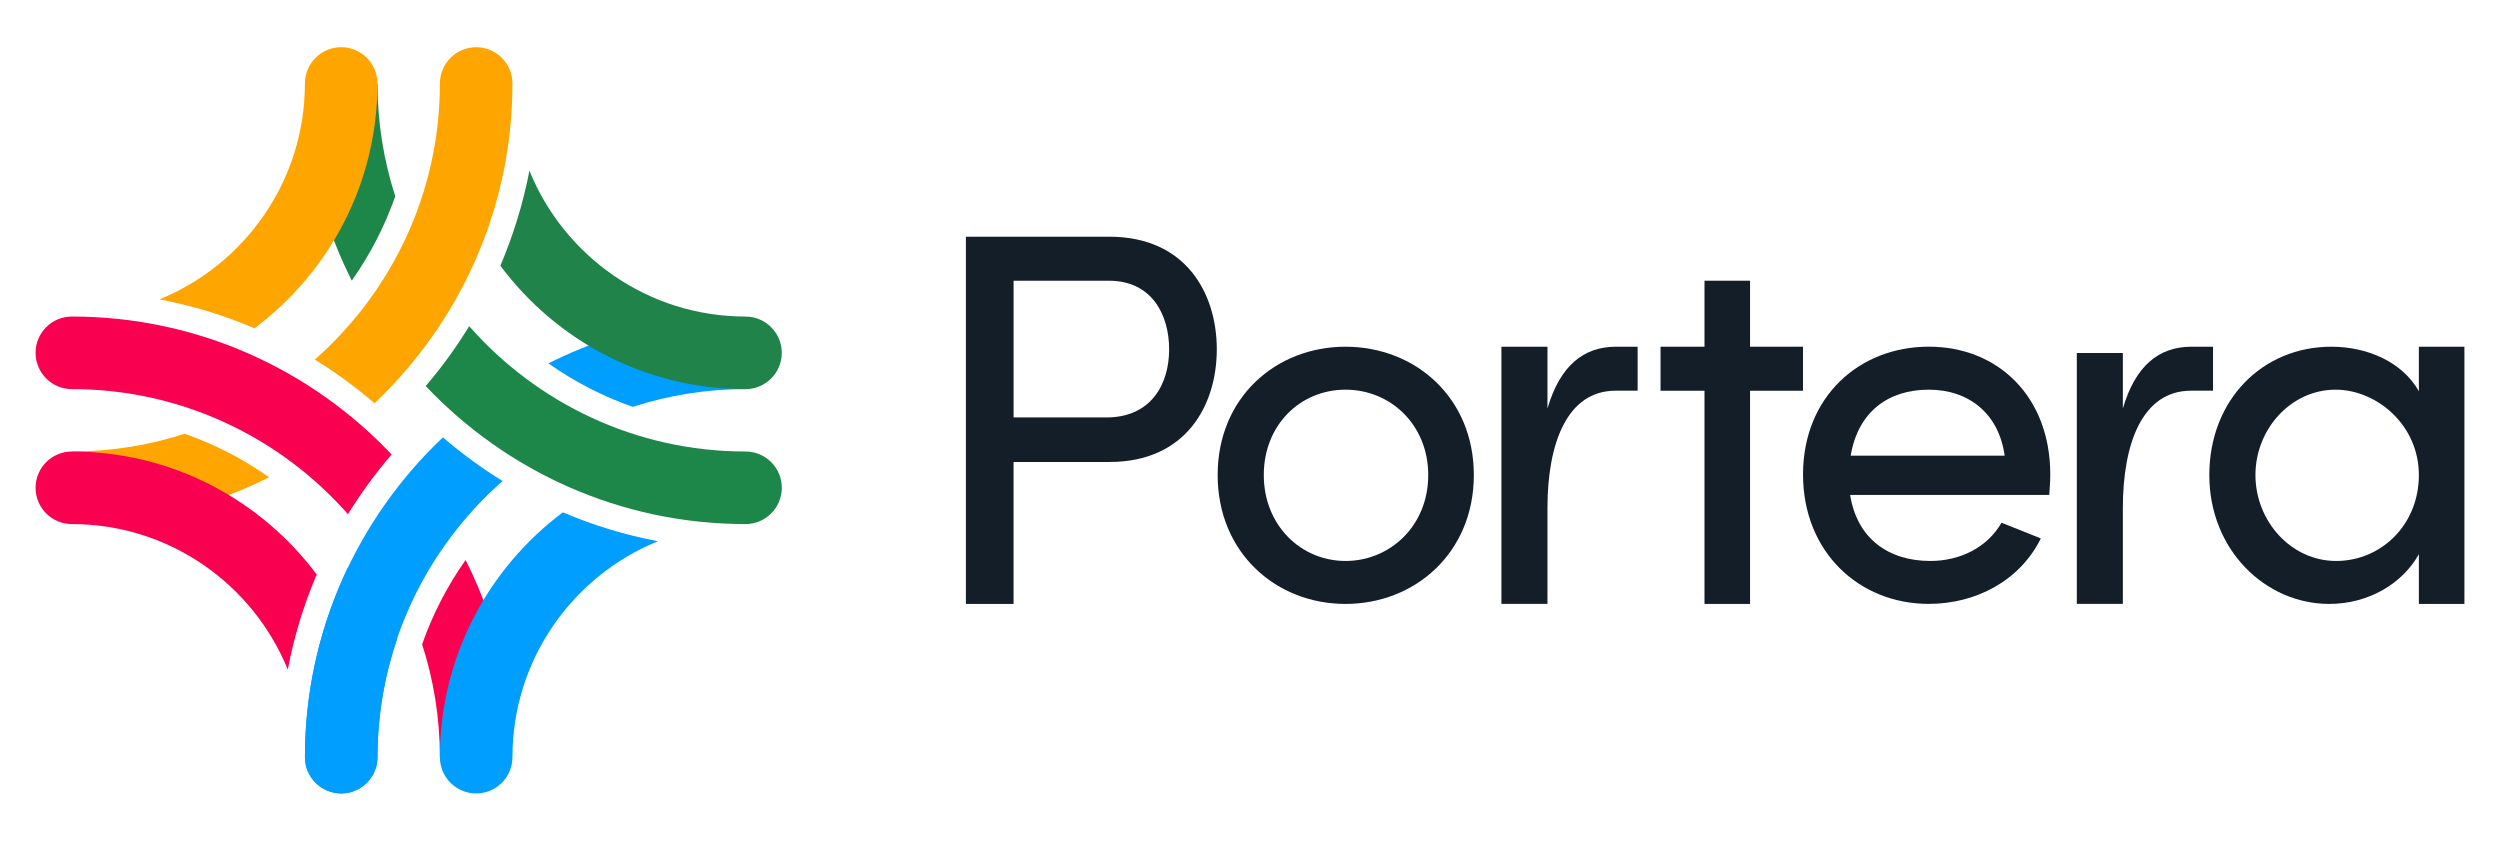
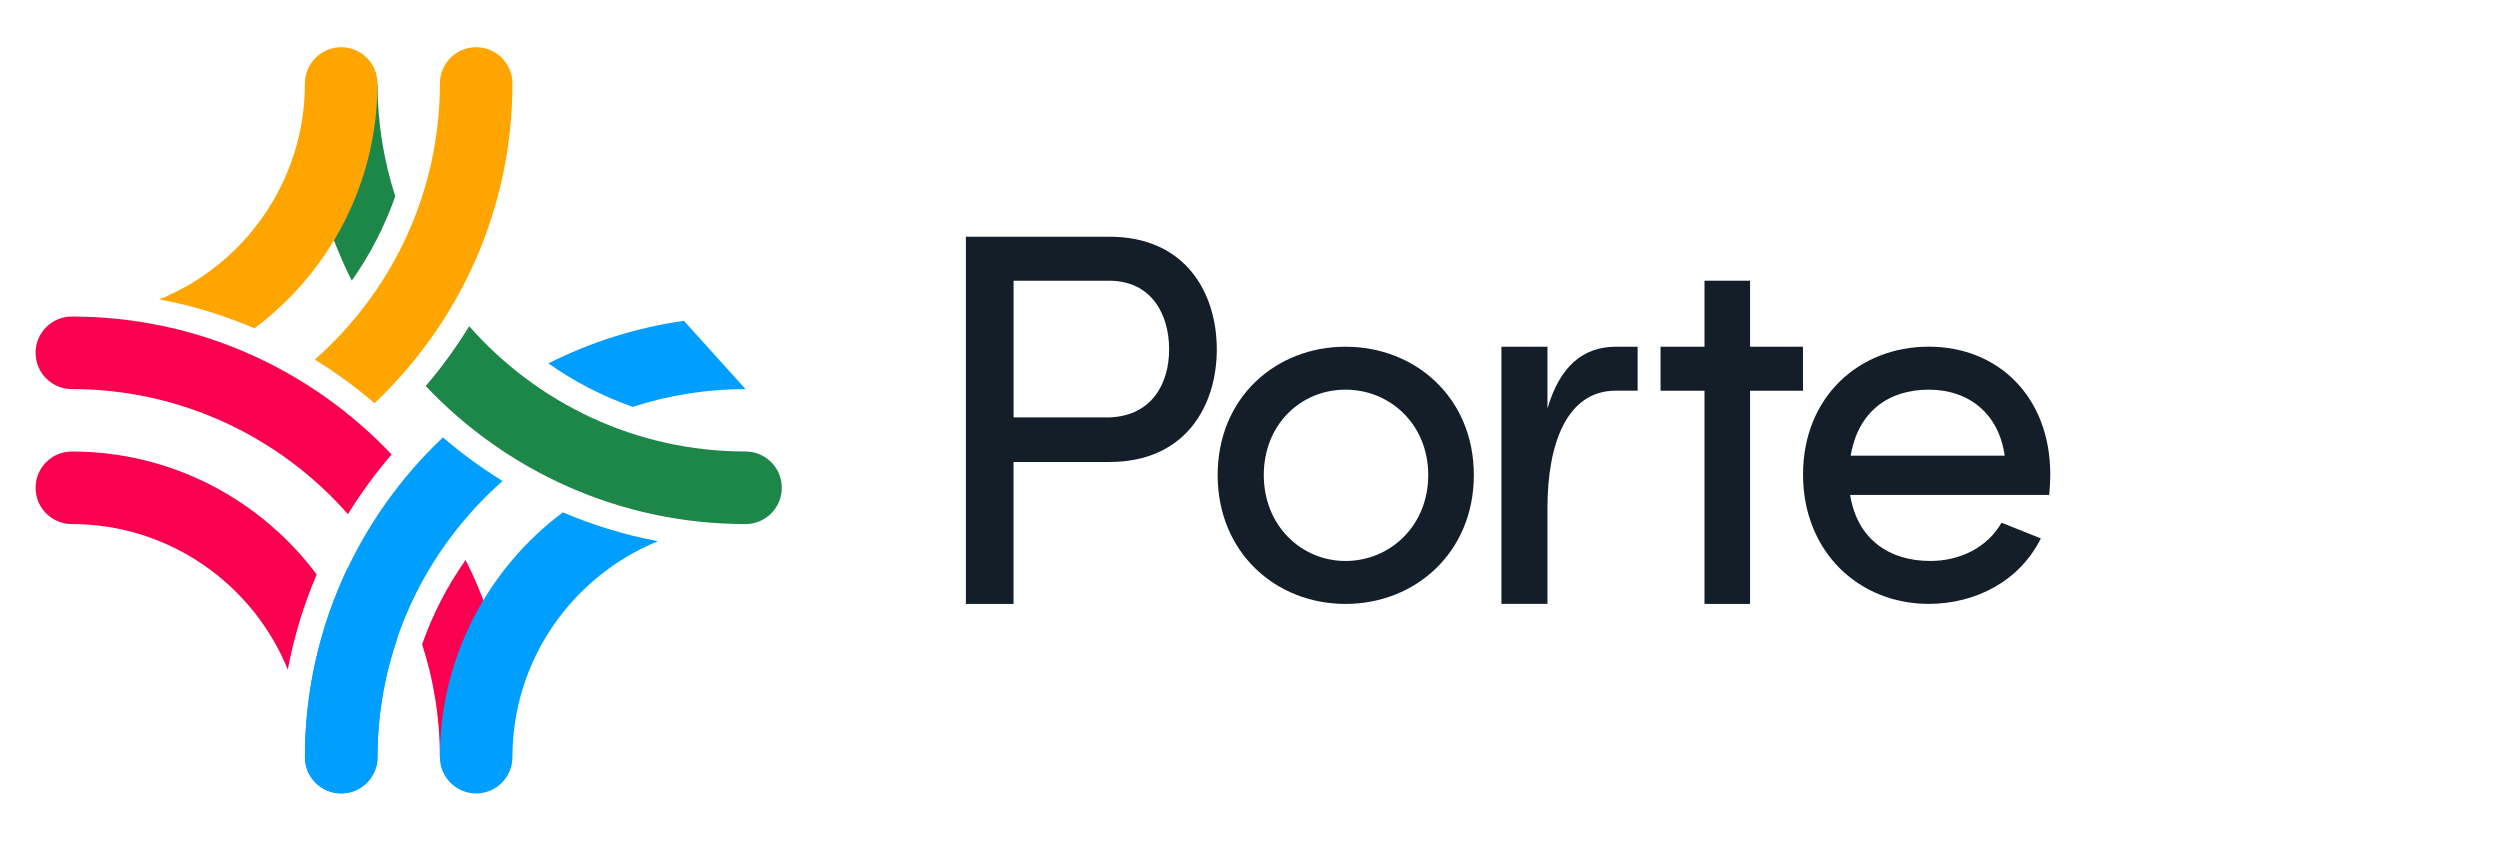
<svg xmlns="http://www.w3.org/2000/svg" id="Layer_1" viewBox="0 0 606.41 203.9">
  <defs>
    <style>.cls-1{fill:#fa0050;}.cls-2{fill:orange;}.cls-3{fill:#009eff;}.cls-4{fill:#1d8649;}.cls-5{fill:#131e29;}.cls-6{fill:#208349;}</style>
  </defs>
  <g>
    <path class="cls-5" d="m269.1,57.42c18.55,0,26.05,13.72,26.05,27.32s-7.5,27.32-26.05,27.32h-23.25v34.43h-11.56V57.42h34.81Zm-.76,43.84c10.93,0,15.25-8.13,15.25-16.52s-4.19-16.65-14.61-16.65h-23.12v33.16h22.49Z" />
    <path class="cls-5" d="m295.36,115.23c0-18.8,14.11-31.13,31.01-31.13s31.13,12.32,31.13,31.13-14.23,31.26-31.13,31.26-31.01-12.45-31.01-31.26Zm51.08,0c0-12.2-9.15-20.71-20.07-20.71s-19.82,8.51-19.82,20.71,9.02,20.84,19.82,20.84,20.07-8.51,20.07-20.84Z" />
    <polygon class="cls-5" points="437.34 84.1 437.34 94.78 424.5 94.78 424.5 146.49 413.45 146.49 413.45 94.78 402.79 94.78 402.79 84.1 413.45 84.1 413.45 68.09 424.5 68.09 424.5 84.1 437.34 84.1" />
    <path class="cls-5" d="m497.06,120.06h-48.28c1.66,10.55,9.28,16.01,19.45,16.01,7.24,0,13.84-3.3,17.27-9.28l9.53,3.81c-5.09,10.29-15.76,15.88-27.19,15.88-16.9,0-30.49-12.58-30.49-31.39s13.6-31,30.49-31,29.48,12.2,29.48,31c0,1.65-.12,3.31-.25,4.96Zm-10.8-9.53c-1.4-10.16-8.64-16.01-18.42-16.01s-17.15,5.34-18.93,16.01h37.35Z" />
-     <path class="cls-5" d="m586.73,84.1h11.05v62.39h-11.05v-12.07c-3.94,7.11-12.19,12.07-21.73,12.07-15.5,0-29.1-13.09-29.1-31.26s12.83-31.13,29.61-31.13c8.89,0,17.28,3.81,21.22,10.8v-10.8Zm0,31.13c0-12.2-10.29-20.71-20.2-20.71-10.8,0-19.44,9.53-19.44,20.71s8.64,20.84,19.57,20.84,20.07-8.77,20.07-20.84Z" />
    <path class="cls-5" d="m397.23,84.1v10.67h-5.34c-11.81,0-16.53,12.83-16.53,28.45v23.26h-11.17v-62.38h11.17v14.98c3.04-10.36,8.71-14.93,16.53-14.98h5.34Z" />
-     <path class="cls-5" d="m536.8,84.1v10.67h-5.34c-11.81,0-16.53,12.83-16.53,28.45v23.26h-11.17v-60.85h11.17v13.45c3.04-10.36,8.71-14.93,16.53-14.98h5.34Z" />
  </g>
  <g>
    <path class="cls-3" d="m153.47,98.69c8.63-2.79,17.82-4.31,27.37-4.31l-14.95-16.56c-11.67,1.65-22.72,5.21-32.87,10.32,6.31,4.46,13.2,8,20.45,10.55Z" />
    <path class="cls-1" d="m102.39,156.29c2.79,8.63,4.31,17.82,4.31,27.36l15.61-20.55c-1.89-9.61-5.09-18.76-9.37-27.27-4.46,6.32-8.01,13.2-10.55,20.46Z" />
-     <path class="cls-2" d="m44.8,105.21c-8.63,2.79-17.82,4.31-27.36,4.31l15.84,16.43c11.34-1.7,22.09-5.21,31.98-10.19-6.32-4.46-13.2-8-20.46-10.55Z" />
    <path class="cls-3" d="m82.76,192.46c4.86,0,8.8-3.94,8.8-8.8,0-10.05,1.7-19.69,4.78-28.71-2.89-4.26-8.01-11.75-11.93-17.33-6.69,13.95-10.45,29.56-10.45,46.04,0,4.86,3.94,8.8,8.8,8.8Z" />
-     <path class="cls-6" d="m180.83,76.78c-23.7,0-44.02-14.66-52.41-35.38-1.52,7.93-3.9,15.65-7.05,23.05,13.52,18.15,35.13,29.94,59.46,29.94,4.86,0,8.8-3.94,8.8-8.8s-3.94-8.8-8.8-8.8Z" />
    <path class="cls-3" d="m136.53,124.27c-18.09,13.53-29.83,35.11-29.83,59.39,0,4.86,3.94,8.8,8.8,8.8s8.8-3.94,8.8-8.8c0-23.66,14.62-43.97,35.3-52.38-7.97-1.51-15.69-3.85-23.08-7.01Z" />
    <path class="cls-4" d="m180.84,109.52c-26.68,0-50.65-11.78-67.03-30.4-3.11,5.09-6.64,9.95-10.55,14.52,19.49,20.6,47.05,33.48,77.58,33.48,4.86,0,8.8-3.94,8.8-8.8s-3.94-8.8-8.8-8.8Z" />
    <path class="cls-1" d="m76.82,139.35c-13.53-18.09-35.11-29.83-59.39-29.83-4.86,0-8.8,3.94-8.8,8.8s3.94,8.8,8.8,8.8c23.66,0,43.97,14.62,52.38,35.3,1.5-7.96,3.85-15.69,7.01-23.07Z" />
    <path class="cls-3" d="m107.43,106.09c-20.59,19.49-33.46,47.04-33.46,77.56,0,4.86,3.94,8.8,8.8,8.8s8.8-3.94,8.8-8.8c0-26.66,11.75-50.6,30.34-66.97-5.06-3.12-9.9-6.65-14.48-10.59Z" />
    <path class="cls-4" d="m95.88,47.61c-2.79-8.63-4.31-17.82-4.31-27.36l-16.33,16.5c1.73,11.1,5.21,21.62,10.09,31.32,4.46-6.32,8-13.2,10.55-20.46Z" />
    <path class="cls-2" d="m90.84,97.81c20.59-19.49,33.46-47.04,33.46-77.56,0-4.86-3.94-8.8-8.8-8.8s-8.8,3.94-8.8,8.8c0,26.65-11.76,50.6-30.34,66.97,5.06,3.12,9.9,6.65,14.48,10.59Z" />
    <path class="cls-1" d="m84.4,124.72c3.12-5.06,6.65-9.9,10.59-14.48-19.49-20.59-47.04-33.46-77.56-33.46-4.86,0-8.8,3.94-8.8,8.8s3.94,8.8,8.8,8.8c26.65,0,50.6,11.76,66.97,30.34Z" />
    <path class="cls-2" d="m61.73,79.63c18.09-13.53,29.83-35.11,29.83-59.38,0-4.86-3.94-8.8-8.8-8.8s-8.8,3.94-8.8,8.8c0,23.66-14.62,43.96-35.3,52.37,7.96,1.5,15.69,3.85,23.07,7.01Z" />
  </g>
</svg>